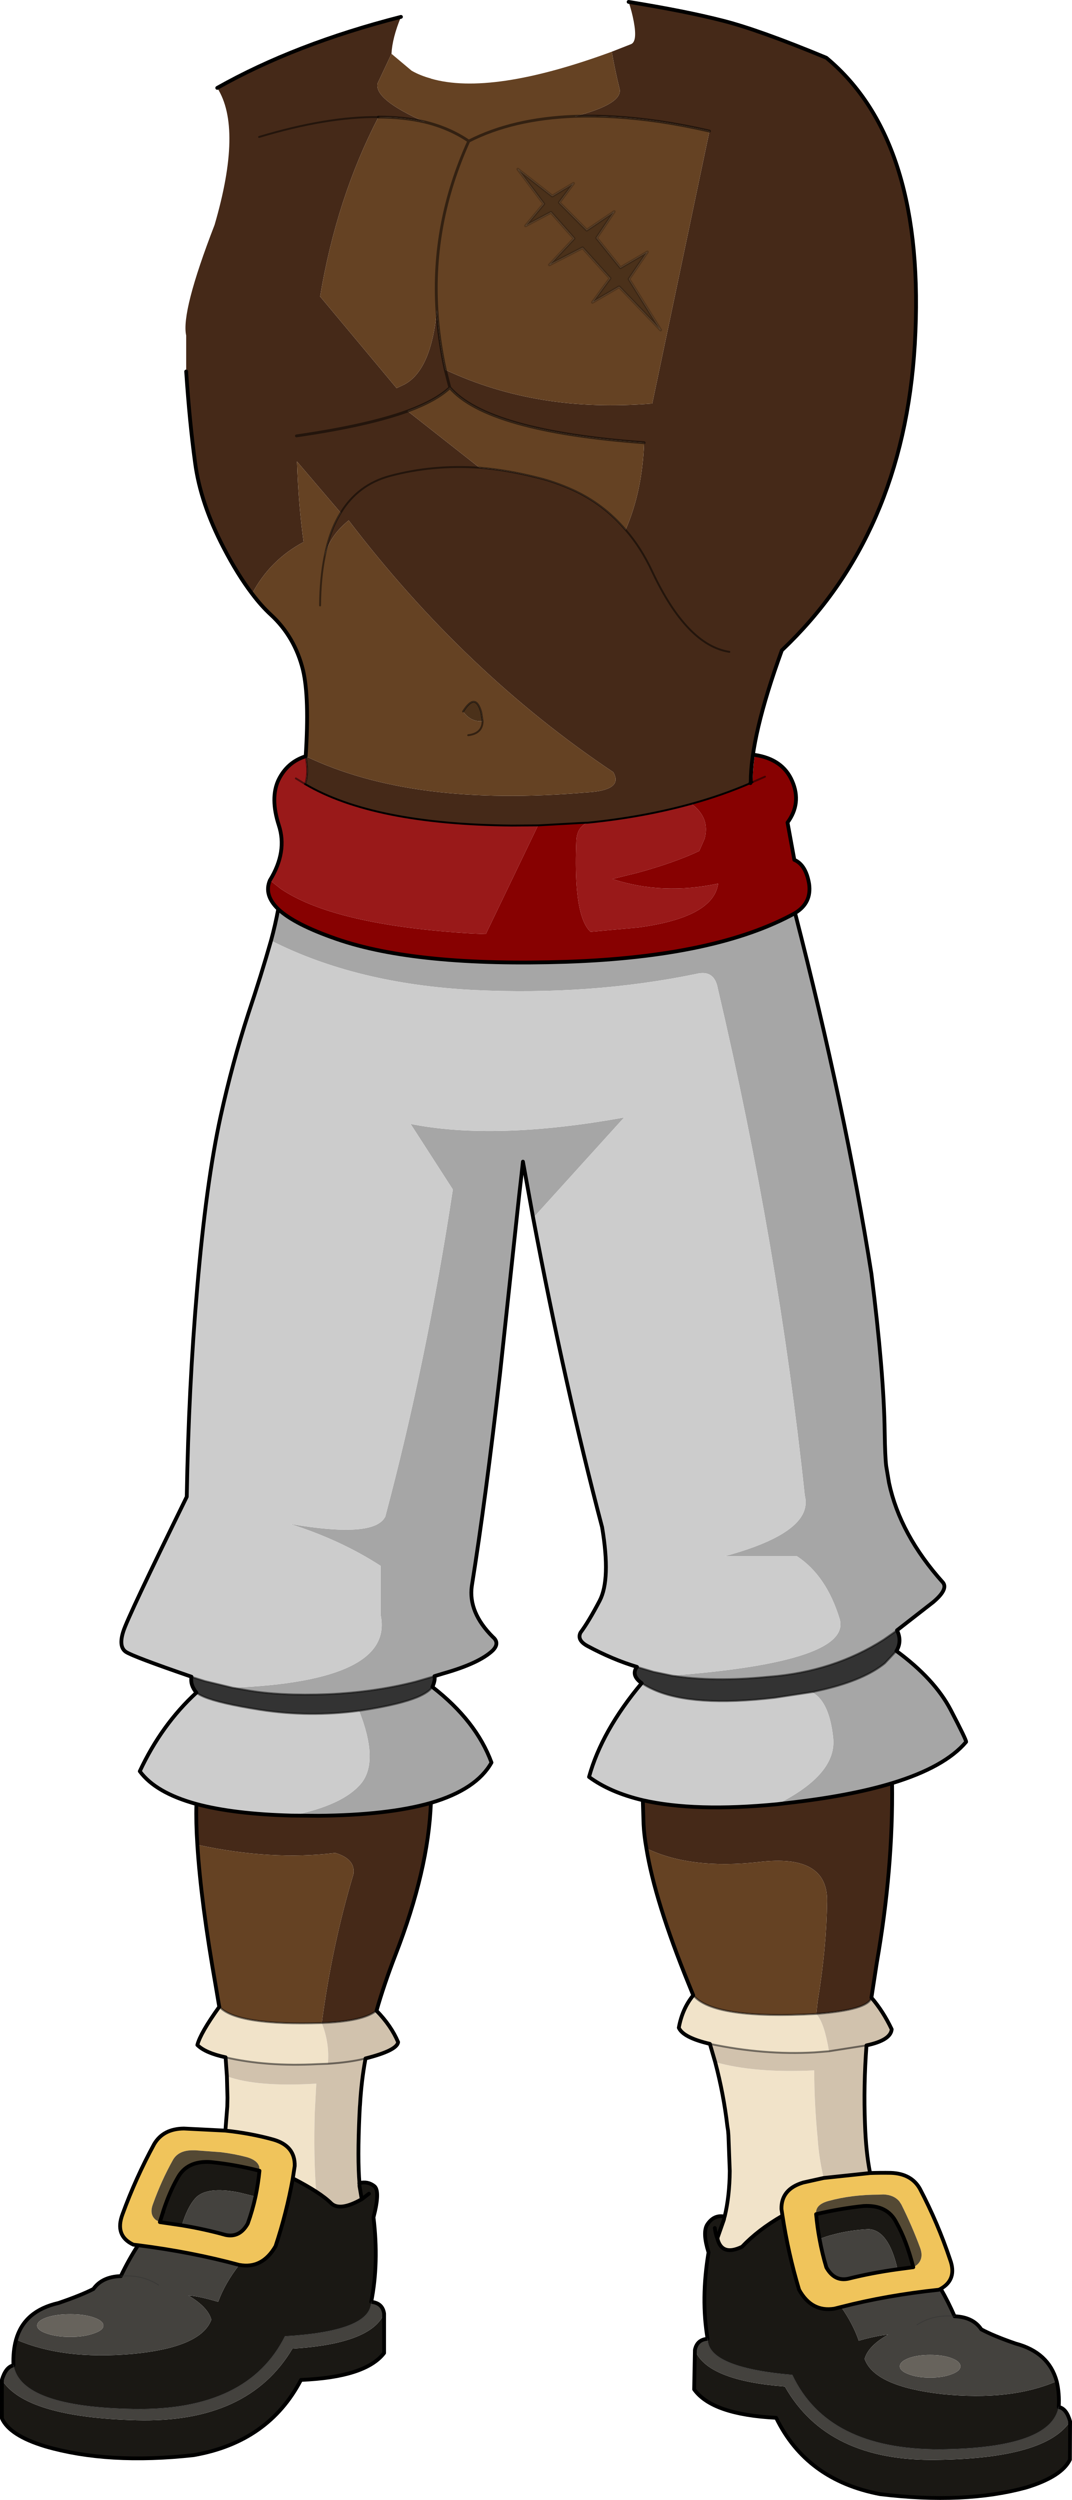
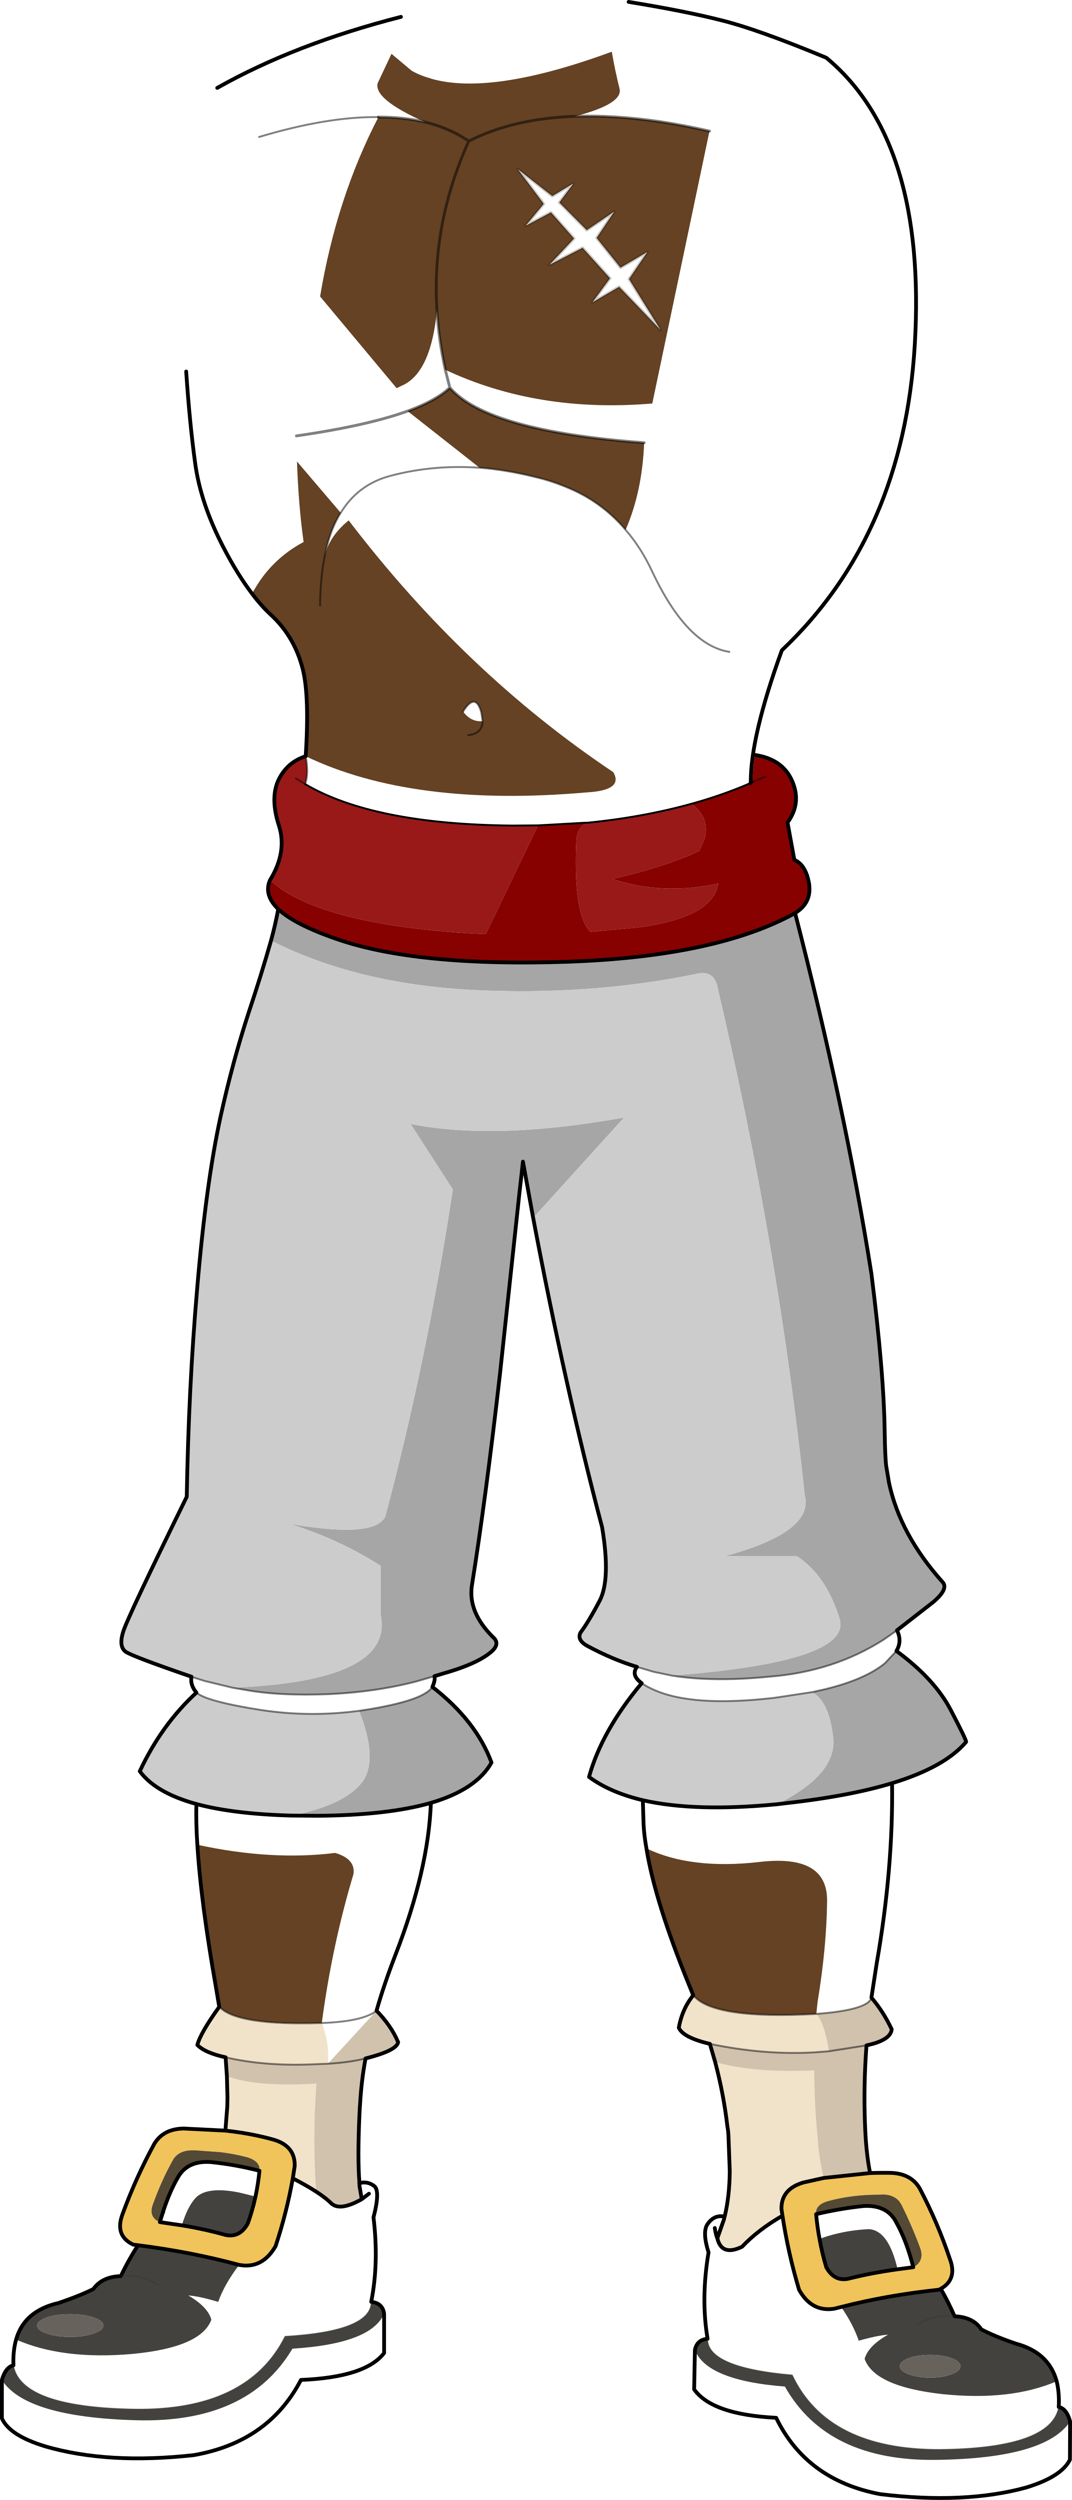
<svg xmlns="http://www.w3.org/2000/svg" height="659.8px" width="283.0px">
  <g transform="matrix(1.0, 0.0, 0.0, 1.0, 0.5, 2.25)">
-     <path d="M186.8 32.35 Q180.0 30.8 173.7 29.85 161.55 28.1 151.3 28.45 164.1 25.15 163.05 21.1 162.0 17.0 161.0 11.4 L166.1 9.4 Q167.8 8.7 166.8 3.4 166.3 0.75 165.45 -1.75 180.55 0.7 190.3 3.2 199.95 5.65 217.65 13.0 244.15 35.0 241.0 88.7 238.0 139.0 205.9 169.4 197.65 192.1 197.7 204.2 L197.6 204.45 Q190.2 207.65 182.05 209.9 169.2 213.45 154.6 214.9 L154.65 214.85 154.3 214.9 153.2 214.95 141.55 215.6 134.65 215.65 Q98.0 215.3 80.05 204.7 81.05 201.9 80.2 197.35 108.45 210.9 154.35 206.9 164.2 206.35 161.4 201.55 122.35 175.45 91.55 135.1 86.4 139.25 85.2 144.65 86.5 137.8 89.45 133.1 L77.9 119.55 Q78.3 131.25 79.65 140.8 70.75 145.55 66.05 154.45 62.2 149.4 58.5 142.25 52.4 130.5 51.0 119.85 49.55 109.25 48.65 95.8 L48.65 86.3 Q47.25 80.1 56.15 57.1 63.6 31.55 56.85 20.95 77.4 9.35 105.35 2.2 103.05 7.8 102.85 11.95 L99.2 19.7 Q98.1 23.95 111.65 29.95 106.05 28.65 99.4 28.65 88.35 49.95 84.0 76.0 L104.2 100.2 106.3 99.2 Q113.35 95.4 114.85 79.65 115.3 87.4 117.05 95.35 141.45 106.8 171.7 104.25 L186.8 32.35 M118.25 100.05 L117.05 95.35 118.25 100.05 Q114.7 103.45 107.1 106.25 L126.1 121.2 Q133.55 121.8 141.55 123.85 145.9 124.9 150.6 127.0 158.8 130.7 164.65 137.6 169.05 127.55 169.55 114.6 128.15 111.55 118.25 100.05 M192.05 169.8 Q180.85 168.05 171.7 148.65 168.75 142.3 164.65 137.6 168.75 142.3 171.7 148.65 180.85 168.05 192.05 169.8 M235.0 468.4 Q235.3 490.95 230.95 515.9 L229.55 525.0 Q228.75 528.25 215.0 529.3 L215.35 526.05 Q217.7 511.85 217.85 499.45 217.95 487.05 199.9 489.2 181.9 491.25 170.15 485.6 169.55 482.25 169.4 479.3 L169.2 472.9 Q183.0 476.05 204.7 473.95 L207.2 473.65 Q223.8 471.8 235.0 468.4 M113.25 473.6 Q112.6 491.3 103.9 513.7 100.85 521.6 98.9 528.45 95.35 531.3 84.45 531.7 87.15 511.3 92.8 492.45 93.45 488.45 88.0 486.8 71.2 488.9 51.6 484.65 51.2 478.75 51.35 473.9 61.2 476.55 76.5 476.95 L83.45 477.0 Q101.9 476.85 113.25 473.6 M126.1 121.2 Q113.65 120.35 102.35 123.4 93.95 125.7 89.45 133.1 93.95 125.7 102.35 123.4 113.65 120.35 126.1 121.2 M77.75 112.8 Q96.45 110.1 107.1 106.25 96.45 110.1 77.75 112.8 M67.9 33.9 Q85.9 28.5 99.4 28.65 85.9 28.5 67.9 33.9" fill="#452918" fill-rule="evenodd" stroke="none" />
    <path d="M151.3 28.45 Q161.55 28.1 173.7 29.85 180.0 30.8 186.8 32.35 L171.7 104.25 Q141.45 106.8 117.05 95.35 115.3 87.4 114.85 79.65 113.4 56.75 123.25 35.0 134.9 29.05 151.25 28.45 L151.3 28.45 151.25 28.45 Q134.9 29.05 123.25 35.0 113.4 56.75 114.85 79.65 113.35 95.4 106.3 99.2 L104.2 100.2 84.0 76.0 Q88.35 49.95 99.4 28.65 106.05 28.65 111.65 29.95 98.1 23.95 99.2 19.7 L102.85 11.95 108.15 16.4 Q110.4 17.7 113.2 18.45 L113.25 18.5 Q129.15 23.1 161.0 11.4 162.0 17.0 163.05 21.1 164.1 25.15 151.3 28.45 M118.25 100.05 Q128.15 111.55 169.55 114.6 169.05 127.55 164.65 137.6 158.8 130.7 150.6 127.0 145.9 124.9 141.55 123.85 133.55 121.8 126.1 121.2 L107.1 106.25 Q114.7 103.45 118.25 100.05 M182.5 524.35 L181.3 521.4 Q172.4 499.55 170.15 485.6 181.9 491.25 199.9 489.2 217.95 487.05 217.85 499.45 217.7 511.85 215.35 526.05 L215.0 529.3 Q187.65 530.8 182.5 524.35 M57.4 527.4 L57.4 527.35 57.35 527.25 56.45 521.9 Q52.55 499.85 51.6 484.65 71.2 488.9 88.0 486.8 93.45 488.45 92.8 492.45 87.15 511.3 84.45 531.7 61.9 532.4 57.4 527.4 M80.2 197.35 Q81.2 181.85 79.5 174.65 77.35 165.85 71.0 160.0 68.45 157.65 66.05 154.45 70.75 145.55 79.65 140.8 78.3 131.25 77.9 119.55 L89.45 133.1 Q86.5 137.8 85.2 144.65 86.4 139.25 91.55 135.1 122.35 175.45 161.4 201.55 164.2 206.35 154.35 206.9 108.45 210.9 80.2 197.35 M173.9 84.85 L165.55 71.4 170.4 64.25 163.3 68.4 157.0 60.55 161.65 53.6 154.4 58.5 147.15 51.2 150.9 46.15 145.3 49.5 136.2 42.4 143.05 51.55 138.25 57.35 144.95 53.8 151.05 60.7 144.55 67.65 153.3 63.15 160.55 71.2 155.9 77.55 162.95 73.45 173.9 84.85 M123.25 35.0 Q118.2 31.55 111.65 29.95 118.2 31.55 123.25 35.0 M84.0 157.55 Q84.05 150.4 85.2 144.65 84.05 150.4 84.0 157.55 M121.75 185.55 Q123.8 188.35 126.9 188.1 L126.55 185.8 Q125.05 180.3 121.75 185.55 M123.1 191.8 Q126.85 191.35 126.9 188.1 126.85 191.35 123.1 191.8" fill="#654223" fill-rule="evenodd" stroke="none" />
    <path d="M190.8 582.8 Q192.1 577.4 192.15 570.75 L191.8 561.3 191.7 560.1 191.5 558.8 Q190.55 550.55 188.3 542.0 198.6 544.95 214.45 544.2 214.45 552.8 215.35 562.1 215.7 567.45 216.95 572.6 L211.55 573.8 Q205.7 575.55 205.8 580.8 L206.05 582.45 206.0 582.6 Q199.6 586.3 195.4 590.75 190.3 593.2 189.0 589.0 L188.9 588.45 190.6 583.6 190.65 583.35 190.8 582.8 M186.9 537.2 Q179.85 535.55 178.7 532.95 179.6 527.95 182.5 524.4 L182.5 524.35 Q187.65 530.8 215.0 529.3 217.1 531.55 218.35 539.15 L214.5 539.45 Q201.2 540.2 186.9 537.2 M59.0 560.1 L59.5 553.75 59.55 551.4 59.4 545.75 Q67.3 548.65 83.0 547.7 L82.6 555.2 Q82.25 566.6 82.95 576.2 80.4 574.55 76.8 572.7 L77.3 569.45 Q77.45 564.1 71.6 562.45 65.65 560.8 59.0 560.1 M59.05 540.75 Q53.7 539.6 51.6 537.5 52.4 534.35 57.4 527.4 61.9 532.4 84.45 531.7 86.55 537.1 86.05 542.45 L83.35 542.55 Q69.8 543.25 59.05 540.75 M94.4 553.35 L94.5 553.8 94.35 553.35 94.4 553.35" fill="#f1e3c9" fill-rule="evenodd" stroke="none" />
-     <path d="M229.55 525.0 Q232.65 528.6 234.9 533.35 234.65 536.25 228.25 537.6 227.45 548.25 227.85 558.35 228.1 565.85 229.2 571.3 L216.95 572.6 Q215.7 567.45 215.35 562.1 214.45 552.8 214.45 544.2 198.6 544.95 188.3 542.0 L186.9 537.2 Q201.2 540.2 214.5 539.45 L218.35 539.15 Q217.1 531.55 215.0 529.3 228.75 528.25 229.55 525.0 M98.9 528.45 Q102.8 532.45 104.6 536.75 104.3 538.95 96.0 541.05 94.9 546.95 94.55 553.25 L94.4 553.35 94.35 553.35 94.5 553.8 94.4 555.7 Q93.85 567.6 94.4 573.95 L94.35 573.95 94.4 574.15 94.4 574.7 94.55 575.55 95.0 578.2 Q89.25 581.45 86.95 579.3 85.5 577.85 82.95 576.2 82.25 566.6 82.6 555.2 L83.0 547.7 Q67.3 548.65 59.4 545.75 L59.05 540.75 Q69.8 543.25 83.35 542.55 L86.05 542.45 Q86.55 537.1 84.45 531.7 95.35 531.3 98.9 528.45 M228.25 537.6 L218.35 539.15 228.25 537.6 M96.0 541.05 Q91.75 542.1 86.05 542.45 91.75 542.1 96.0 541.05" fill="#d1c2ad" fill-rule="evenodd" stroke="none" />
+     <path d="M229.55 525.0 Q232.65 528.6 234.9 533.35 234.65 536.25 228.25 537.6 227.45 548.25 227.85 558.35 228.1 565.85 229.2 571.3 L216.95 572.6 Q215.7 567.45 215.35 562.1 214.45 552.8 214.45 544.2 198.6 544.95 188.3 542.0 L186.9 537.2 Q201.2 540.2 214.5 539.45 L218.35 539.15 Q217.1 531.55 215.0 529.3 228.75 528.25 229.55 525.0 M98.9 528.45 Q102.8 532.45 104.6 536.75 104.3 538.95 96.0 541.05 94.9 546.95 94.55 553.25 L94.4 553.35 94.35 553.35 94.5 553.8 94.4 555.7 Q93.85 567.6 94.4 573.95 L94.35 573.95 94.4 574.15 94.4 574.7 94.55 575.55 95.0 578.2 Q89.25 581.45 86.95 579.3 85.5 577.85 82.95 576.2 82.25 566.6 82.6 555.2 L83.0 547.7 Q67.3 548.65 59.4 545.75 L59.05 540.75 Q69.8 543.25 83.35 542.55 L86.05 542.45 M228.25 537.6 L218.35 539.15 228.25 537.6 M96.0 541.05 Q91.75 542.1 86.05 542.45 91.75 542.1 96.0 541.05" fill="#d1c2ad" fill-rule="evenodd" stroke="none" />
    <path d="M94.55 553.25 L94.5 553.8 94.4 553.35 94.55 553.25" fill="#e6c492" fill-rule="evenodd" stroke="none" />
-     <path d="M278.45 626.25 Q279.2 629.3 279.0 633.05 277.0 643.95 247.55 644.25 217.95 644.3 208.65 624.6 186.2 622.65 186.3 615.05 184.5 604.5 186.55 592.25 184.9 587.0 186.2 584.9 188.0 582.2 190.75 582.8 L190.8 582.8 190.65 583.35 190.6 583.6 188.85 588.45 188.85 588.5 189.0 589.0 Q190.3 593.2 195.4 590.75 199.6 586.3 206.0 582.6 L206.05 582.45 Q207.55 592.4 210.45 602.1 213.75 608.05 219.75 607.1 L221.55 606.65 Q224.7 611.15 226.2 615.55 231.15 614.15 233.95 613.95 228.7 616.9 227.75 620.35 230.35 627.65 248.3 629.65 266.3 631.5 278.45 626.25 M282.0 636.85 L281.95 646.95 Q279.75 651.45 270.4 654.3 254.15 658.75 231.85 656.05 212.4 652.35 204.4 635.9 187.5 635.05 182.75 628.4 L182.95 618.0 Q186.1 626.05 206.7 627.65 217.9 647.45 246.8 647.0 275.6 646.6 282.0 636.85 M94.4 573.95 Q96.55 573.4 98.25 574.7 99.95 575.9 98.1 583.0 99.55 594.95 97.5 605.3 97.5 613.05 74.75 614.4 64.9 634.05 34.95 633.6 4.95 633.1 3.05 622.05 2.9 618.3 3.75 615.25 16.1 620.65 34.35 619.05 52.6 617.35 55.3 610.0 54.4 606.65 49.2 603.6 52.1 603.8 57.1 605.3 58.85 600.45 62.65 595.55 L62.7 595.55 Q68.75 596.65 72.25 590.6 75.15 581.85 76.8 572.7 80.4 574.55 82.95 576.2 85.5 577.85 86.95 579.3 89.25 581.45 95.0 578.2 L94.55 575.55 94.4 574.7 94.4 574.15 94.35 573.95 94.4 573.95 M100.9 608.4 L100.9 618.8 Q96.0 625.2 78.95 625.9 70.4 642.3 50.65 645.75 28.0 648.25 11.5 643.45 2.05 640.6 0.0 636.05 L0.0 625.9 Q6.25 635.75 35.6 636.55 65.05 637.3 76.7 617.65 97.5 616.35 100.9 608.4 M190.65 583.35 L190.7 583.1 190.75 582.8 190.7 583.1 190.65 583.35 M188.2 585.8 Q188.4 587.35 188.85 588.5 188.4 587.35 188.2 585.8 M215.85 588.7 Q215.25 585.5 214.95 582.15 221.3 580.65 227.5 580.0 233.8 579.65 236.15 584.4 238.8 589.1 240.6 596.15 L236.45 596.7 Q234.1 586.35 228.8 586.1 224.0 586.35 219.8 587.45 217.75 587.95 215.85 588.7 M68.0 570.7 Q67.65 574.2 66.95 577.5 L62.7 576.45 Q54.0 574.7 51.05 577.95 48.95 580.3 47.5 585.1 L41.7 584.25 42.45 581.85 42.55 581.7 42.65 581.2 Q44.3 576.2 46.35 572.65 48.85 567.95 55.15 568.4 61.55 569.05 68.0 570.7 M96.9 576.75 L95.0 578.2 96.9 576.75" fill="#1a1814" fill-rule="evenodd" stroke="none" />
    <path d="M247.85 601.85 Q249.85 605.3 251.5 609.1 256.4 609.3 258.55 612.55 261.8 614.3 267.6 616.3 276.35 618.6 278.45 626.25 266.3 631.5 248.3 629.65 230.35 627.65 227.75 620.35 228.7 616.9 233.95 613.95 231.15 614.15 226.2 615.55 224.7 611.15 221.55 606.65 233.6 603.55 247.35 602.1 L247.85 601.85 M279.0 633.05 Q281.05 633.45 282.0 636.85 275.6 646.6 246.8 647.0 217.9 647.45 206.7 627.65 186.1 626.05 182.95 618.0 183.5 615.25 186.3 615.05 186.2 622.65 208.65 624.6 217.95 644.3 247.55 644.25 277.0 643.95 279.0 633.05 M97.5 605.3 Q100.5 605.6 100.9 608.4 97.5 616.35 76.7 617.65 65.05 637.3 35.6 636.55 6.25 635.75 0.0 625.9 1.0 622.5 3.05 622.05 4.95 633.1 34.95 633.6 64.9 634.05 74.75 614.4 97.5 613.05 97.5 605.3 M3.75 615.25 Q5.9 607.65 14.95 605.6 20.95 603.55 24.15 601.9 26.45 598.65 31.4 598.5 33.5 594.1 35.95 590.35 50.15 592.15 62.65 595.55 58.85 600.45 57.1 605.3 52.1 603.8 49.2 603.6 54.4 606.65 55.3 610.0 52.6 617.35 34.35 619.05 16.1 620.65 3.75 615.25 M236.45 596.7 Q229.55 597.65 223.4 599.2 219.75 599.95 217.65 596.2 216.55 592.55 215.85 588.7 217.75 587.95 219.8 587.45 224.0 586.35 228.8 586.1 234.1 586.35 236.45 596.7 M66.95 577.5 Q66.15 581.2 64.9 584.65 62.8 588.4 59.1 587.65 53.55 586.1 47.5 585.1 48.95 580.3 51.05 577.95 54.0 574.7 62.7 576.45 L66.95 577.5 M26.8 611.55 Q26.8 610.3 24.2 609.4 21.65 608.55 18.05 608.55 14.45 608.55 11.85 609.4 9.3 610.3 9.3 611.55 9.3 612.8 11.85 613.65 14.45 614.55 18.05 614.55 21.65 614.55 24.2 613.65 26.8 612.8 26.8 611.55 M41.35 600.85 Q37.05 598.05 31.4 598.5 37.05 598.05 41.35 600.85 M250.7 624.4 Q253.05 623.55 253.05 622.3 253.05 621.05 250.7 620.15 248.35 619.3 245.05 619.3 241.75 619.3 239.4 620.15 237.05 621.05 237.05 622.3 237.05 623.55 239.4 624.4 241.75 625.3 245.05 625.3 248.35 625.3 250.7 624.4 M241.6 611.35 Q245.9 608.55 251.5 609.1 245.9 608.55 241.6 611.35" fill="#44423e" fill-rule="evenodd" stroke="none" />
    <path d="M26.8 611.55 Q26.8 612.8 24.2 613.65 21.65 614.55 18.05 614.55 14.45 614.55 11.85 613.65 9.3 612.8 9.3 611.55 9.3 610.3 11.85 609.4 14.45 608.55 18.05 608.55 21.65 608.55 24.2 609.4 26.8 610.3 26.8 611.55 M250.7 624.4 Q248.35 625.3 245.05 625.3 241.75 625.3 239.4 624.4 237.05 623.55 237.05 622.3 237.05 621.05 239.4 620.15 241.75 619.3 245.05 619.3 248.35 619.3 250.7 620.15 253.05 621.05 253.05 622.3 253.05 623.55 250.7 624.4" fill="#67635c" fill-rule="evenodd" stroke="none" />
    <path d="M229.2 571.3 Q231.9 571.2 234.7 571.25 240.1 571.45 242.35 575.45 247.1 584.5 250.3 594.1 252.25 599.35 247.85 601.85 L247.35 602.1 Q233.6 603.55 221.55 606.65 L219.75 607.1 Q213.75 608.05 210.45 602.1 207.55 592.4 206.05 582.45 L205.8 580.8 Q205.7 575.55 211.55 573.8 L216.95 572.6 229.2 571.3 M35.95 590.35 L34.7 590.2 Q29.7 587.85 31.85 582.15 35.35 572.55 40.2 563.65 42.6 559.6 48.05 559.55 L59.0 560.1 Q65.65 560.8 71.6 562.45 77.45 564.1 77.3 569.45 L76.8 572.7 Q75.15 581.85 72.25 590.6 68.75 596.65 62.7 595.55 L62.65 595.55 Q50.15 592.15 35.95 590.35 M214.95 582.15 Q215.25 585.5 215.85 588.7 216.55 592.55 217.65 596.2 219.75 599.95 223.4 599.2 229.55 597.65 236.45 596.7 L240.6 596.15 Q242.1 595.4 242.55 594.15 243.05 592.9 242.45 591.15 240.25 585.2 237.45 579.6 L236.9 578.75 Q235.45 577.05 232.7 576.95 L231.6 577.0 Q224.35 577.0 218.3 578.65 214.65 579.6 214.95 582.15 M68.0 570.7 L67.95 569.65 Q67.45 567.9 64.65 567.1 61.45 566.25 57.85 565.8 L51.1 565.3 50.05 565.3 Q46.55 565.4 45.15 567.85 42.1 573.3 39.9 579.45 38.8 582.3 40.75 583.75 L41.7 584.25 47.5 585.1 Q53.55 586.1 59.1 587.65 62.8 588.4 64.9 584.65 66.15 581.2 66.95 577.5 67.65 574.2 68.0 570.7" fill="#f0c45b" fill-rule="evenodd" stroke="none" />
    <path d="M214.95 582.15 Q214.65 579.6 218.3 578.65 224.35 577.0 231.6 577.0 L232.7 576.95 Q235.45 577.05 236.9 578.75 L237.45 579.6 Q240.25 585.2 242.45 591.15 243.05 592.9 242.55 594.15 242.1 595.4 240.6 596.15 238.8 589.1 236.15 584.4 233.8 579.65 227.5 580.0 221.3 580.65 214.95 582.15 M41.7 584.25 L40.75 583.75 Q38.8 582.3 39.9 579.45 42.1 573.3 45.15 567.85 46.55 565.4 50.05 565.3 L51.1 565.3 57.85 565.8 Q61.45 566.25 64.65 567.1 67.45 567.9 67.95 569.65 L68.0 570.7 Q61.55 569.05 55.15 568.4 48.85 567.95 46.35 572.65 44.3 576.2 42.65 581.2 L42.45 581.85 41.7 584.25" fill="#544934" fill-rule="evenodd" stroke="none" />
    <path d="M209.4 238.75 Q222.65 290.3 229.55 333.95 232.85 360.15 233.05 375.75 233.15 382.25 233.45 384.7 L234.2 389.15 Q237.1 402.8 248.45 415.45 249.85 417.25 245.8 420.65 L236.3 428.05 232.8 430.5 Q219.5 439.0 202.45 440.3 187.75 441.75 176.85 440.0 224.55 436.35 221.15 425.0 217.65 413.6 209.9 408.5 L190.8 408.5 Q208.75 403.65 211.65 396.9 212.55 394.75 211.95 392.4 205.0 326.9 189.0 258.65 188.1 253.6 183.3 254.8 155.4 260.55 124.5 259.05 93.6 257.45 71.05 246.0 72.2 241.8 72.95 237.7 77.25 241.75 88.4 245.6 109.45 252.9 149.1 251.6 188.6 250.25 209.4 238.75 M236.15 433.5 Q246.2 440.9 250.45 449.0 254.65 457.05 254.55 457.5 248.95 464.15 235.0 468.4 223.8 471.8 207.2 473.65 L204.7 473.95 Q220.5 466.0 219.45 456.4 218.45 447.05 214.1 444.5 L214.3 444.3 214.65 444.2 217.1 443.65 Q227.75 441.1 233.1 436.75 L236.15 433.5 M140.25 319.2 L137.55 304.35 137.0 309.35 136.6 312.85 131.5 360.3 Q127.7 393.6 124.05 416.4 123.1 423.3 129.6 429.8 131.5 431.4 129.6 433.35 126.05 436.75 116.5 439.45 L114.2 440.15 110.25 441.3 109.2 441.6 Q98.5 444.35 86.2 444.9 73.25 445.4 64.4 443.8 L60.9 443.2 Q103.55 441.45 100.0 424.05 L100.0 411.05 Q89.45 404.2 76.0 399.95 98.15 403.8 101.15 398.15 L101.2 398.1 Q112.2 356.8 119.05 311.7 L107.9 294.4 Q130.15 298.85 164.25 292.7 L140.25 319.2 M113.65 443.0 Q125.2 451.95 129.25 462.95 125.3 470.05 113.25 473.6 101.9 476.85 83.45 477.0 L76.5 476.95 Q90.1 474.25 94.9 468.4 99.55 462.55 94.3 449.3 L96.9 448.9 Q105.3 447.5 109.6 445.75 112.7 444.45 113.65 443.0" fill="#a6a6a6" fill-rule="evenodd" stroke="none" />
    <path d="M169.2 472.9 Q160.55 470.85 155.0 466.75 158.35 454.6 168.9 442.0 170.3 442.95 172.0 443.7 182.35 448.4 204.1 445.85 L214.3 444.3 213.85 444.4 214.1 444.5 Q218.45 447.05 219.45 456.4 220.5 466.0 204.7 473.95 183.0 476.05 169.2 472.9 M167.65 437.7 Q161.3 435.8 154.6 432.2 151.75 430.65 152.75 428.65 154.85 425.85 157.8 420.25 160.75 414.6 158.45 400.85 148.65 363.65 140.25 319.2 L164.25 292.7 Q130.15 298.85 107.9 294.4 L119.05 311.7 Q112.2 356.8 101.2 398.1 L101.15 398.15 Q98.15 403.8 76.0 399.95 89.45 404.2 100.0 411.05 L100.0 424.05 Q103.55 441.45 60.9 443.2 L53.65 441.45 51.1 440.65 50.05 440.3 Q34.65 435.0 32.75 433.75 30.75 432.4 32.05 428.35 33.2 424.6 48.8 392.8 49.3 363.8 51.55 337.85 53.9 309.95 57.75 292.35 60.85 278.25 65.05 265.3 68.5 255.0 71.05 246.0 93.6 257.45 124.5 259.05 155.4 260.55 183.3 254.8 188.1 253.6 189.0 258.65 205.0 326.9 211.95 392.4 212.55 394.75 211.65 396.9 208.75 403.65 190.8 408.5 L209.9 408.5 Q217.65 413.6 221.15 425.0 224.55 436.35 176.85 440.0 L172.05 439.0 167.65 437.7 M51.35 473.9 Q40.6 470.95 36.4 465.25 42.15 452.95 51.35 444.5 52.0 445.05 53.3 445.6 57.4 447.35 68.2 449.05 81.1 451.05 94.3 449.3 99.55 462.55 94.9 468.4 90.1 474.25 76.5 476.95 61.2 476.55 51.35 473.9" fill="#cccccc" fill-rule="evenodd" stroke="none" />
    <path d="M214.3 444.3 L214.1 444.5 213.85 444.4 214.3 444.3" fill="#ababab" fill-rule="evenodd" stroke="none" />
-     <path d="M236.3 428.05 Q237.7 430.9 236.15 433.5 L233.1 436.75 Q227.75 441.1 217.1 443.65 L214.65 444.2 214.3 444.3 204.1 445.85 Q182.35 448.4 172.0 443.7 170.3 442.95 168.9 442.0 166.0 439.9 167.65 437.7 L172.05 439.0 176.85 440.0 Q187.75 441.75 202.45 440.3 219.5 439.0 232.8 430.5 L236.3 428.05 M114.2 440.15 Q114.45 441.2 113.65 443.0 112.7 444.45 109.6 445.75 105.3 447.5 96.9 448.9 L94.3 449.3 Q81.1 451.05 68.2 449.05 57.4 447.35 53.3 445.6 52.0 445.05 51.35 444.5 49.65 442.45 50.05 440.3 L51.1 440.65 53.65 441.45 60.9 443.2 64.4 443.8 Q73.25 445.4 86.2 444.9 98.5 444.35 109.2 441.6 L110.25 441.3 114.2 440.15" fill="#333333" fill-rule="evenodd" stroke="none" />
-     <path d="M173.9 84.85 L162.95 73.45 155.9 77.55 160.55 71.2 153.3 63.15 144.55 67.65 151.05 60.7 144.95 53.8 138.25 57.35 143.05 51.55 136.2 42.4 145.3 49.5 150.9 46.15 147.15 51.2 154.4 58.5 161.65 53.6 157.0 60.55 163.3 68.4 170.4 64.25 165.55 71.4 173.9 84.85 M126.9 188.1 Q123.8 188.35 121.75 185.55 125.05 180.3 126.55 185.8 L126.9 188.1" fill="#4b311a" fill-rule="evenodd" stroke="none" />
    <path d="M70.75 230.1 Q75.4 222.55 73.1 215.55 70.8 208.4 73.0 203.65 75.3 198.9 80.2 197.35 81.05 201.9 80.05 204.7 98.0 215.3 134.65 215.65 L141.55 215.6 127.75 244.3 124.15 244.15 Q87.85 241.95 73.7 232.4 L70.75 230.1 M154.35 215.0 L154.6 214.9 Q169.2 213.45 182.05 209.9 187.05 213.65 185.5 219.15 L184.1 222.35 Q177.7 225.4 167.85 228.1 L161.15 229.75 Q174.45 234.1 189.1 230.95 187.85 239.9 167.95 242.55 L155.4 243.7 Q152.35 240.9 151.7 231.2 151.35 226.2 151.65 219.45 151.9 216.15 154.35 215.0 M77.6 203.2 L80.05 204.7 77.6 203.2" fill="#991919" fill-rule="evenodd" stroke="none" />
    <path d="M154.3 214.9 L154.6 214.9 154.3 214.9 154.65 214.85 154.6 214.9 154.35 215.0 154.3 214.9" fill="#800000" fill-rule="evenodd" stroke="none" />
    <path d="M197.6 204.45 L198.15 204.2 Q198.2 201.15 198.75 197.0 206.15 198.1 208.65 203.95 211.15 209.75 207.4 214.85 L209.2 224.7 Q212.25 226.0 213.1 231.05 213.8 236.05 209.45 238.7 L209.4 238.75 Q188.6 250.25 149.1 251.6 109.45 252.9 88.4 245.6 77.25 241.75 72.95 237.7 69.1 234.0 70.75 230.1 L73.7 232.4 Q87.85 241.95 124.15 244.15 L127.75 244.3 141.55 215.6 153.2 214.95 154.3 214.9 154.35 215.0 Q151.9 216.15 151.65 219.45 151.35 226.2 151.7 231.2 152.35 240.9 155.4 243.7 L167.95 242.55 Q187.85 239.9 189.1 230.95 174.45 234.1 161.15 229.75 L167.85 228.1 Q177.7 225.4 184.1 222.35 L185.5 219.15 Q187.05 213.65 182.05 209.9 190.2 207.65 197.6 204.45 M201.45 202.75 L198.15 204.2 201.45 202.75" fill="#870101" fill-rule="evenodd" stroke="none" />
    <path d="M165.45 -1.75 Q180.55 0.7 190.3 3.2 199.95 5.65 217.65 13.0 244.15 35.0 241.0 88.7 238.0 139.0 205.9 169.4 197.65 192.1 197.7 204.2 L197.6 204.45 M198.75 197.0 Q206.15 198.1 208.65 203.95 211.15 209.75 207.4 214.85 L209.2 224.7 Q212.25 226.0 213.1 231.05 213.8 236.05 209.45 238.7 L209.4 238.75 Q222.65 290.3 229.55 333.95 232.85 360.15 233.05 375.75 233.15 382.25 233.45 384.7 L234.2 389.15 Q237.1 402.8 248.45 415.45 249.85 417.25 245.8 420.65 L236.3 428.05 Q237.7 430.9 236.15 433.5 246.2 440.9 250.45 449.0 254.65 457.05 254.55 457.5 248.95 464.15 235.0 468.4 235.3 490.95 230.95 515.9 L229.55 525.0 Q232.65 528.6 234.9 533.35 234.65 536.25 228.25 537.6 227.45 548.25 227.85 558.35 228.1 565.85 229.2 571.3 231.9 571.2 234.7 571.25 240.1 571.45 242.35 575.45 247.1 584.5 250.3 594.1 252.25 599.35 247.85 601.85 249.85 605.3 251.5 609.1 256.4 609.3 258.55 612.55 261.8 614.3 267.6 616.3 276.35 618.6 278.45 626.25 279.2 629.3 279.0 633.05 281.05 633.45 282.0 636.85 L281.95 646.95 Q279.75 651.45 270.4 654.3 254.15 658.75 231.85 656.05 212.4 652.35 204.4 635.9 187.5 635.05 182.75 628.4 L182.95 618.0 Q183.5 615.25 186.3 615.05 184.5 604.5 186.55 592.25 184.9 587.0 186.2 584.9 188.0 582.2 190.75 582.8 L190.8 582.8 Q192.1 577.4 192.15 570.75 L191.8 561.3 191.7 560.1 191.5 558.8 Q190.55 550.55 188.3 542.0 L186.9 537.2 Q179.85 535.55 178.7 532.95 179.6 527.95 182.5 524.4 M182.5 524.35 L181.3 521.4 Q172.4 499.55 170.15 485.6 169.55 482.25 169.4 479.3 L169.2 472.9 Q160.55 470.85 155.0 466.75 158.35 454.6 168.9 442.0 166.0 439.9 167.65 437.7 161.3 435.8 154.6 432.2 151.75 430.65 152.75 428.65 154.85 425.85 157.8 420.25 160.75 414.6 158.45 400.85 148.65 363.65 140.25 319.2 L137.55 304.35 137.0 309.35 136.6 312.85 131.5 360.3 Q127.7 393.6 124.05 416.4 123.1 423.3 129.6 429.8 131.5 431.4 129.6 433.35 126.05 436.75 116.5 439.45 L114.2 440.15 Q114.45 441.2 113.65 443.0 125.2 451.95 129.25 462.95 125.3 470.05 113.25 473.6 112.6 491.3 103.9 513.7 100.85 521.6 98.9 528.45 102.8 532.45 104.6 536.75 104.3 538.95 96.0 541.05 94.9 546.95 94.55 553.25 L94.5 553.8 94.4 555.7 Q93.85 567.6 94.4 573.95 96.55 573.4 98.25 574.7 99.95 575.9 98.1 583.0 99.55 594.95 97.5 605.3 100.5 605.6 100.9 608.4 L100.9 618.8 Q96.0 625.2 78.95 625.9 70.4 642.3 50.65 645.75 28.0 648.25 11.5 643.45 2.05 640.6 0.0 636.05 L0.0 625.9 Q1.0 622.5 3.05 622.05 2.9 618.3 3.75 615.25 5.9 607.65 14.95 605.6 20.95 603.55 24.15 601.9 26.45 598.65 31.4 598.5 33.5 594.1 35.95 590.35 L34.7 590.2 Q29.7 587.85 31.85 582.15 35.35 572.55 40.2 563.65 42.6 559.6 48.05 559.55 L59.0 560.1 59.5 553.75 59.55 551.4 59.4 545.75 59.05 540.75 Q53.7 539.6 51.6 537.5 52.4 534.35 57.4 527.4 L57.4 527.35 M57.35 527.25 L56.45 521.9 Q52.55 499.85 51.6 484.65 51.2 478.75 51.35 473.9 40.6 470.95 36.4 465.25 42.15 452.95 51.35 444.5 49.65 442.45 50.05 440.3 34.65 435.0 32.75 433.75 30.75 432.4 32.05 428.35 33.2 424.6 48.8 392.8 49.3 363.8 51.55 337.85 53.9 309.95 57.75 292.35 60.85 278.25 65.05 265.3 68.5 255.0 71.05 246.0 72.2 241.8 72.95 237.7 69.1 234.0 70.75 230.1 75.4 222.55 73.1 215.55 70.8 208.4 73.0 203.65 75.3 198.9 80.2 197.35 81.2 181.85 79.5 174.65 77.35 165.85 71.0 160.0 68.45 157.65 66.05 154.45 62.2 149.4 58.5 142.25 52.4 130.5 51.0 119.85 49.55 109.25 48.65 95.8 M56.85 20.95 Q77.4 9.35 105.35 2.2 M72.95 237.7 Q77.25 241.75 88.4 245.6 109.45 252.9 149.1 251.6 188.6 250.25 209.4 238.75 M204.7 473.95 L207.2 473.65 Q223.8 471.8 235.0 468.4 M169.2 472.9 Q183.0 476.05 204.7 473.95 M190.65 583.35 L190.6 583.6 188.9 588.45 189.0 589.0 Q190.3 593.2 195.4 590.75 199.6 586.3 206.0 582.6 L206.05 582.45 205.8 580.8 Q205.7 575.55 211.55 573.8 L216.95 572.6 229.2 571.3 M190.75 582.8 L190.7 583.1 190.65 583.35 M188.85 588.5 L189.0 589.0 M188.85 588.5 Q188.4 587.35 188.2 585.8 M190.6 583.6 L188.85 588.45 M215.85 588.7 Q215.25 585.5 214.95 582.15 221.3 580.65 227.5 580.0 233.8 579.65 236.15 584.4 238.8 589.1 240.6 596.15 L236.45 596.7 Q229.55 597.65 223.4 599.2 219.75 599.95 217.65 596.2 216.55 592.55 215.85 588.7 M76.5 476.95 L83.45 477.0 Q101.9 476.85 113.25 473.6 M76.5 476.95 Q61.2 476.55 51.35 473.9 M68.0 570.7 Q67.65 574.2 66.95 577.5 66.15 581.2 64.9 584.65 62.8 588.4 59.1 587.65 53.55 586.1 47.5 585.1 L41.7 584.25 42.45 581.85 42.65 581.2 Q44.3 576.2 46.35 572.65 48.85 567.95 55.15 568.4 61.55 569.05 68.0 570.7 M42.65 581.2 L42.55 581.7 42.45 581.85 M59.0 560.1 Q65.65 560.8 71.6 562.45 77.45 564.1 77.3 569.45 L76.8 572.7 Q80.4 574.55 82.95 576.2 85.5 577.85 86.95 579.3 89.25 581.45 95.0 578.2 L96.9 576.75 M76.8 572.7 Q75.15 581.85 72.25 590.6 68.75 596.65 62.7 595.55 L62.65 595.55 Q50.15 592.15 35.95 590.35 M94.4 573.95 L94.35 573.95 94.4 574.15 94.4 574.7 94.55 575.55 95.0 578.2 M247.85 601.85 L247.35 602.1 Q233.6 603.55 221.55 606.65 L219.75 607.1 Q213.75 608.05 210.45 602.1 207.55 592.4 206.05 582.45" fill="none" stroke="#000000" stroke-linecap="round" stroke-linejoin="round" stroke-width="1.0" />
    <path d="M164.65 137.6 Q168.75 142.3 171.7 148.65 180.85 168.05 192.05 169.8 M182.5 524.4 L182.5 524.35 Q187.65 530.8 215.0 529.3 228.75 528.25 229.55 525.0 M57.4 527.35 L57.35 527.25 M126.1 121.2 Q133.55 121.8 141.55 123.85 145.9 124.9 150.6 127.0 158.8 130.7 164.65 137.6 M89.45 133.1 Q93.95 125.7 102.35 123.4 113.65 120.35 126.1 121.2 M85.2 144.65 Q86.5 137.8 89.45 133.1 M85.2 144.65 Q84.05 150.4 84.0 157.55 M121.75 185.55 Q125.05 180.3 126.55 185.8 L126.9 188.1 Q126.85 191.35 123.1 191.8 M99.4 28.65 Q85.9 28.5 67.9 33.9 M80.05 204.7 L77.6 203.2 M198.15 204.2 L201.45 202.75 M80.05 204.7 Q81.05 201.9 80.2 197.35 M214.3 444.3 L214.65 444.2 217.1 443.65 Q227.75 441.1 233.1 436.75 L236.15 433.5 M236.3 428.05 L232.8 430.5 Q219.5 439.0 202.45 440.3 187.75 441.75 176.85 440.0 L172.05 439.0 167.65 437.7 M214.3 444.3 L204.1 445.85 Q182.35 448.4 172.0 443.7 170.3 442.95 168.9 442.0 M186.9 537.2 Q201.2 540.2 214.5 539.45 L218.35 539.15 228.25 537.6 M114.2 440.15 L110.25 441.3 109.2 441.6 Q98.5 444.35 86.2 444.9 73.25 445.4 64.4 443.8 L60.9 443.2 53.65 441.45 51.1 440.65 50.05 440.3 M84.45 531.7 Q95.35 531.3 98.9 528.45 M113.65 443.0 Q112.7 444.45 109.6 445.75 105.3 447.5 96.9 448.9 L94.3 449.3 Q81.1 451.05 68.2 449.05 57.4 447.35 53.3 445.6 52.0 445.05 51.35 444.5 M84.45 531.7 Q61.9 532.4 57.4 527.4 M86.05 542.45 Q91.75 542.1 96.0 541.05 M59.05 540.75 Q69.8 543.25 83.35 542.55 L86.05 542.45 M94.55 553.25 L94.4 553.35 94.35 553.35" fill="none" stroke="#000000" stroke-linecap="round" stroke-linejoin="round" stroke-opacity="0.498" stroke-width="0.5" />
    <path d="M97.5 605.3 Q97.5 613.05 74.75 614.4 64.9 634.05 34.95 633.6 4.95 633.1 3.05 622.05 M31.4 598.5 Q37.05 598.05 41.35 600.85 M279.0 633.05 Q277.0 643.95 247.55 644.25 217.95 644.3 208.65 624.6 186.2 622.65 186.3 615.05 M251.5 609.1 Q245.9 608.55 241.6 611.35" fill="none" stroke="#333333" stroke-linecap="round" stroke-linejoin="round" stroke-opacity="0.498" stroke-width="0.25" />
    <path d="M151.3 28.45 Q161.55 28.1 173.7 29.85 180.0 30.8 186.8 32.35 M117.05 95.35 L118.25 100.05 Q128.15 111.55 169.55 114.6 M151.3 28.45 L151.25 28.45 Q134.9 29.05 123.25 35.0 113.4 56.75 114.85 79.65 115.3 87.4 117.05 95.35 M111.65 29.95 Q118.2 31.55 123.25 35.0 M111.65 29.95 Q106.05 28.65 99.4 28.65 M107.1 106.25 Q114.7 103.45 118.25 100.05 M107.1 106.25 Q96.45 110.1 77.75 112.8" fill="none" stroke="#000000" stroke-linecap="round" stroke-linejoin="round" stroke-opacity="0.498" stroke-width="0.75" />
    <path d="M197.6 204.45 L198.15 204.2 M154.6 214.9 L154.3 214.9 153.2 214.95 141.55 215.6 134.65 215.65 Q98.0 215.3 80.05 204.7 M182.05 209.9 Q169.2 213.45 154.6 214.9 M197.6 204.45 Q190.2 207.65 182.05 209.9" fill="none" stroke="#000000" stroke-linecap="round" stroke-linejoin="round" stroke-width="0.5" />
    <path d="M173.9 84.85 L162.95 73.45 155.9 77.55 160.55 71.2 153.3 63.15 144.55 67.65 151.05 60.7 144.95 53.8 138.25 57.35 143.05 51.55 136.2 42.4 145.3 49.5 150.9 46.15 147.15 51.2 154.4 58.5 161.65 53.6 157.0 60.55 163.3 68.4 170.4 64.25 165.55 71.4 173.9 84.85" fill="none" stroke="#000000" stroke-linecap="round" stroke-linejoin="round" stroke-opacity="0.2" stroke-width="0.75" />
  </g>
</svg>